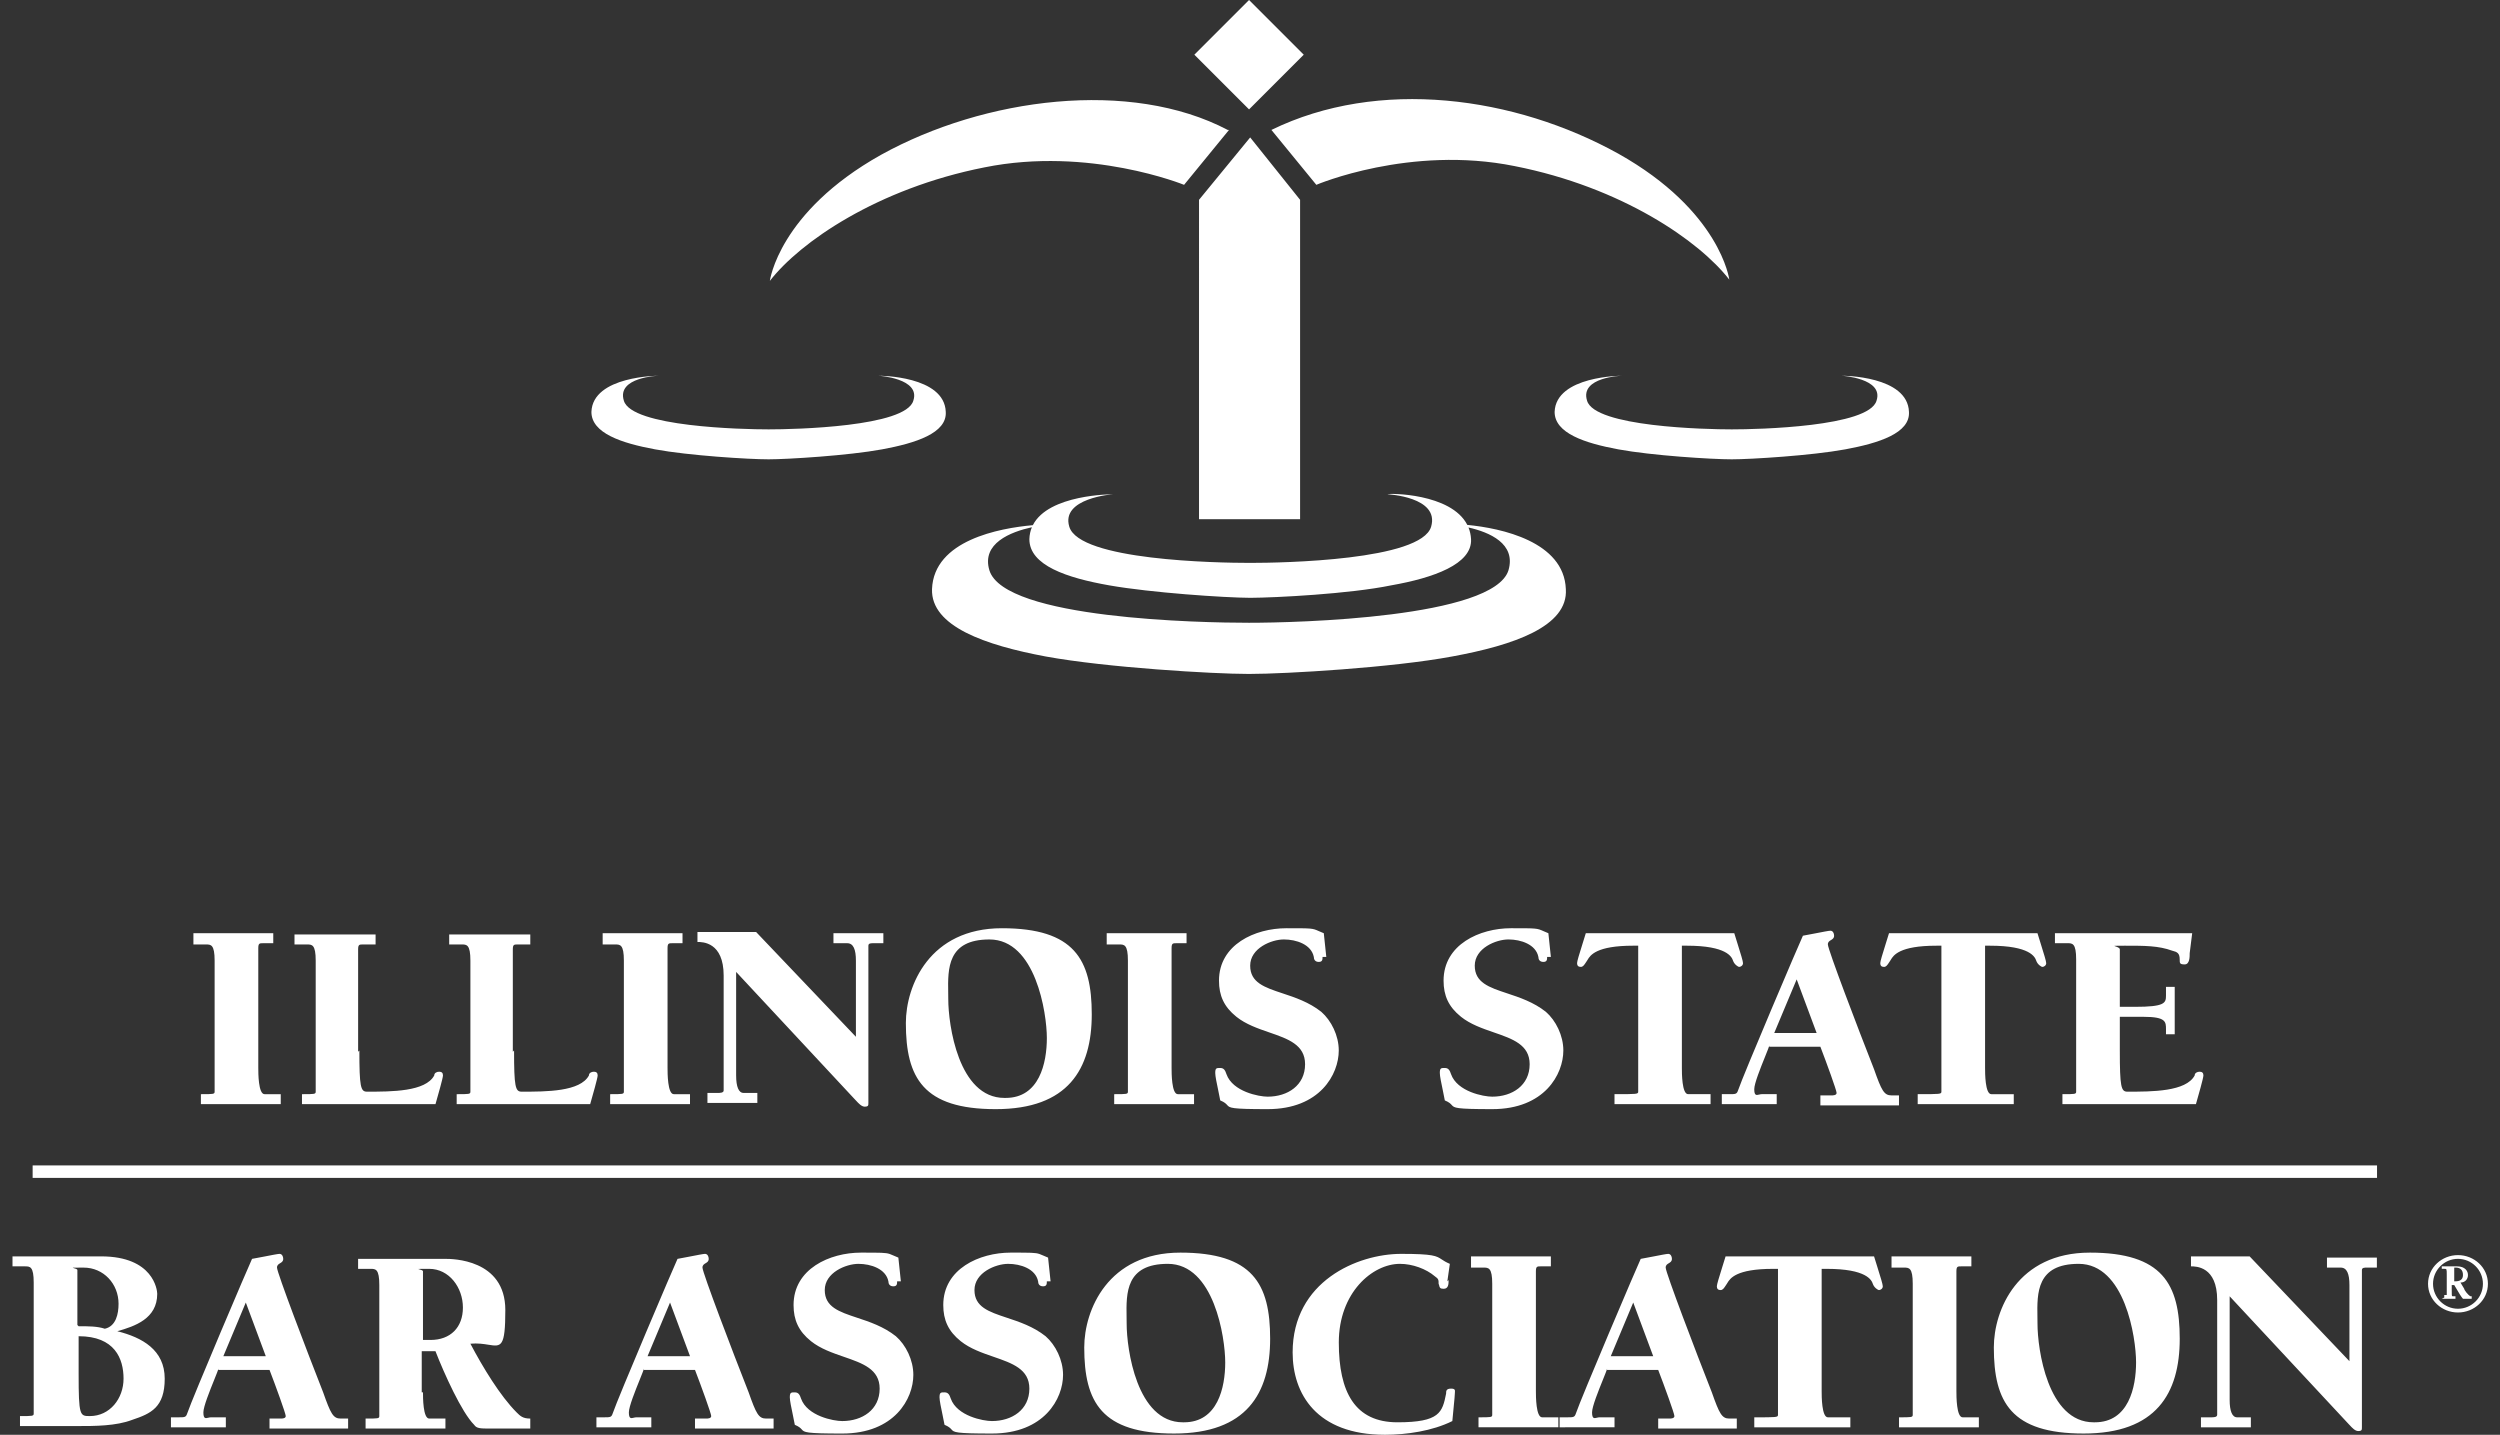
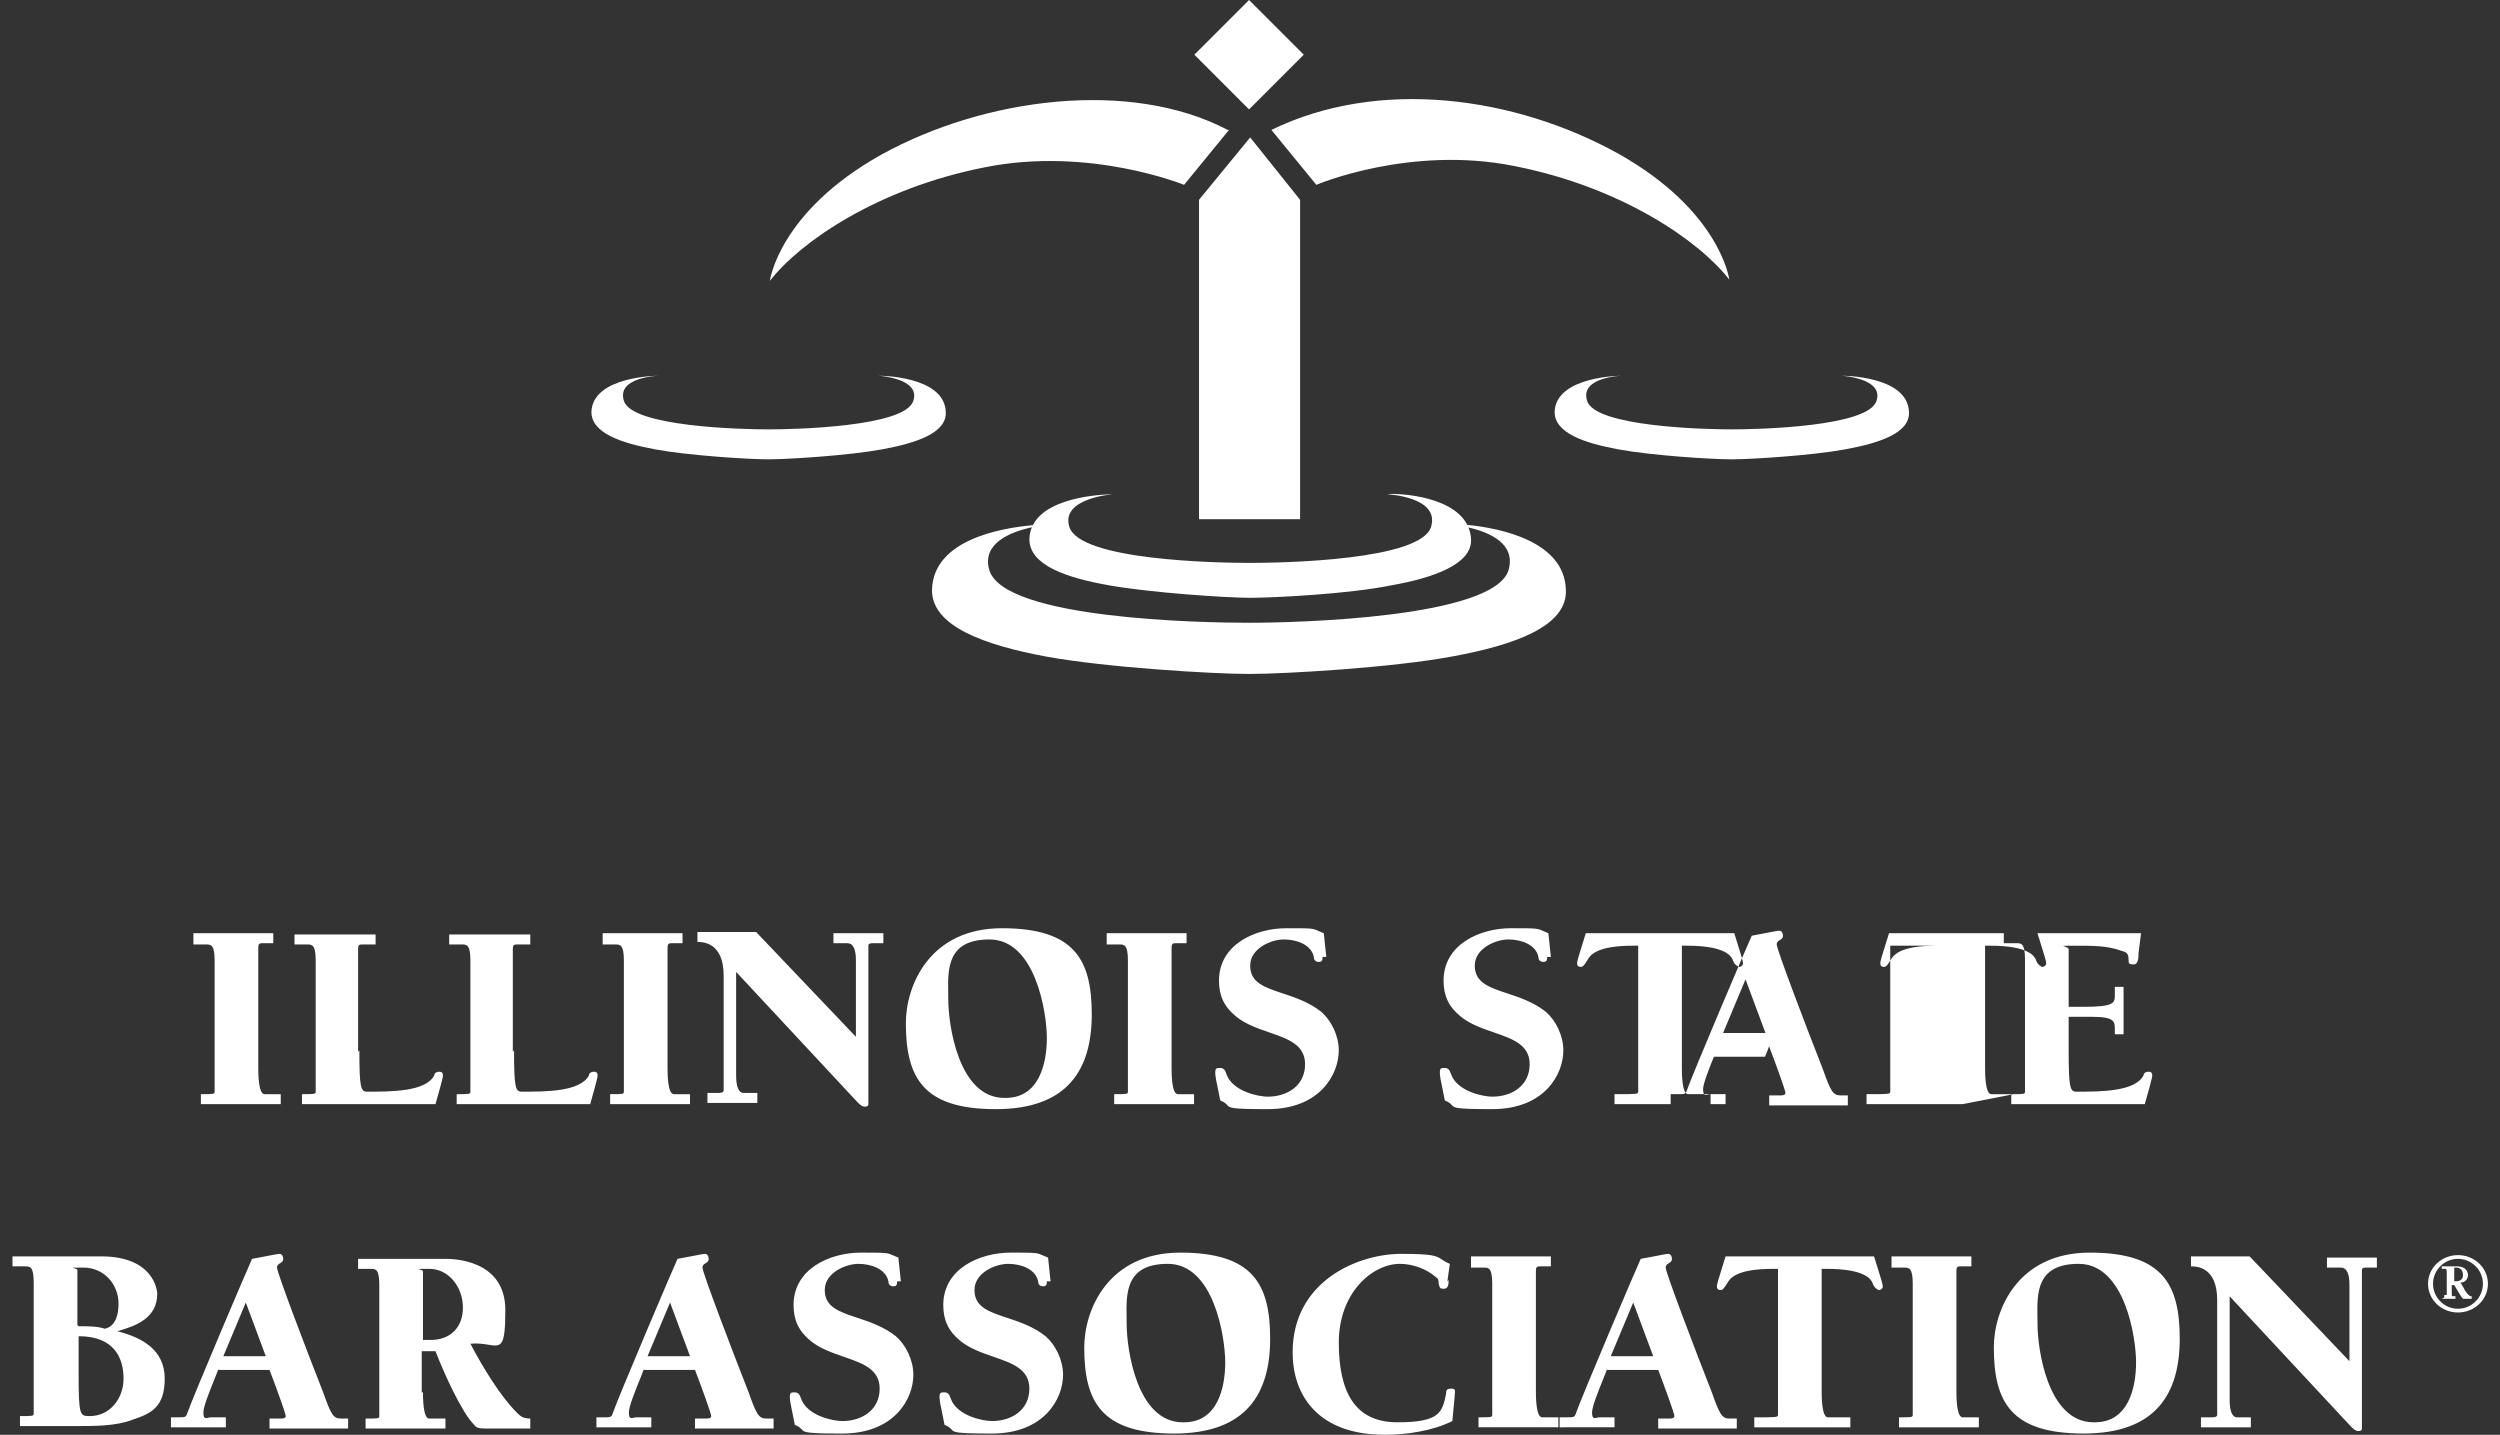
<svg xmlns="http://www.w3.org/2000/svg" fill="none" viewBox="0 0 4600 2640">
  <rect x="0" y="0" width="4600" height="2640" fill="#333333" stroke="none" />
-   <path fill="#fff" fill-rule="evenodd" d="M1666.78 1882.42c0-68.87 43.62-174.48 176.77-174.48s165.29 57.4 165.29 158.41-43.62 174.47-176.77 174.47-165.29-57.39-165.29-158.4m183.66 137.74c61.98 0 75.76-64.28 75.76-110.19 0-45.92-20.66-181.37-105.61-181.37-77.54 0-76.64 53.58-75.9 97.84.07 4.23.14 8.36.14 12.36 0 45.91 18.37 181.36 103.31 181.36zm-275.57-252.51v140.04l-183.65-192.84h-107.9v18.36c9.18 0 48.21 0 48.21 61.99v211.21c0 4.59-6.89 4.59-11.48 4.59h-18.37v18.36h91.83V2011h-25.25c-9.18 0-13.78-11.48-13.78-32.14v-190.55l218.1 234.17c.85.85 1.79 1.86 2.79 2.95 4.36 4.74 9.97 10.82 15.57 10.82 6.89 0 6.89-2.3 6.89-6.89V1740.1c0-4.59 4.59-4.59 9.18-4.59h18.37v-18.37h-91.83v18.37h25.25c11.48 0 16.07 11.48 16.07 32.14m-1218.991-50.51h146.927v18.36H484.44c-6.887 0-9.183 0-9.183 9.18v220.39c0 9.19 0 48.21 11.479 48.21h29.844v18.37H369.653v-18.37c22.958 0 25.254 0 25.254-4.59v-241.05c0-29.84-6.888-29.84-16.071-29.84h-22.957v-20.66m305.367 215.79c0 66.57 2.296 75.75 13.775 75.75 45.914 0 107.899 0 123.969-29.84 0-4.59 4.592-6.89 9.183-6.89s6.887 2.3 6.887 6.89-9.183 36.73-13.774 52.8H555.643v-18.36c22.957 0 25.253 0 25.253-4.6v-241.05c0-29.84-6.888-29.84-16.07-29.84h-22.958v-18.37h149.223v18.37h-22.958c-6.887 0-9.182 0-9.182 9.18v188.25zm298.411 75.75c-11.478 0-13.774-9.18-13.774-75.75l-2.296 2.29v-188.25c0-9.18 2.296-9.18 9.183-9.18h22.957v-18.37H826.505v18.37h22.957c9.183 0 16.071 0 16.071 29.84v241.05c0 4.6-2.296 4.6-25.253 4.6v18.36h245.64c4.6-16.07 13.78-48.21 13.78-52.8s-2.3-6.89-6.89-6.89-9.18 2.3-9.18 6.89c-16.07 29.84-78.06 29.84-123.973 29.84m149.243-291.54h146.93v18.36h-18.37c-6.89 0-9.18 0-9.18 9.18v220.39c0 9.19 0 48.21 11.47 48.21h29.85v18.37h-146.93v-18.37c22.96 0 25.26 0 25.26-4.59v-241.05c0-29.84-6.89-29.84-16.07-29.84h-22.96v-20.66m1074.36 0h-146.92v20.66h22.95c9.19 0 16.07 0 16.07 29.84v241.05c0 4.59-2.29 4.59-25.25 4.59v18.37h146.93v-18.37h-29.85c-11.48 0-11.48-39.02-11.48-48.21v-220.39c0-9.18 2.3-9.18 9.19-9.18h18.36zm250.22 43.61c0 4.59 0 9.18-6.89 9.18-6.88 0-9.18-4.59-9.18-9.18-4.59-22.96-32.14-32.15-55.1-32.15-22.95 0-61.98 16.08-61.98 48.22 0 31.18 26.43 39.95 59.42 50.88 22.87 7.58 48.88 16.2 71.43 34.06 18.37 16.07 32.14 43.62 32.14 71.16 0 43.62-34.43 107.9-130.85 107.9-67.74 0-69.76-2.26-74.52-7.59-2.02-2.26-4.52-5.06-12.72-8.48-.82-4.94-2.24-11.66-3.71-18.66-2.64-12.52-5.47-25.95-5.47-31.84 0-9.18 2.29-9.18 9.18-9.18s9.18 4.59 11.48 11.47c11.48 32.14 59.69 41.33 75.76 41.33 36.73 0 68.87-20.66 68.87-59.69 0-35.8-31.26-46.59-65.93-58.56-20.91-7.21-43.06-14.86-60.33-28.68-22.96-18.37-32.14-39.03-32.14-66.58 0-66.57 66.57-96.42 123.96-96.42 47.83 0 47.83 0 59.79 5.32 2.39 1.06 5.26 2.34 9.09 3.87l4.59 43.62zm406.34 9.18c6.89 0 6.89-4.59 6.89-9.18h6.89l-4.59-43.62c-3.83-1.53-6.7-2.81-9.09-3.87-11.96-5.32-11.96-5.32-59.79-5.32-57.39 0-123.96 29.85-123.96 96.42 0 27.55 9.18 48.21 32.14 66.58 17.27 13.82 39.42 21.47 60.33 28.68 34.67 11.97 65.93 22.76 65.93 58.56 0 39.03-32.14 59.69-68.87 59.69-16.07 0-64.28-9.19-75.76-41.33-2.3-6.88-4.59-11.47-11.48-11.47s-9.18 0-9.18 9.18c0 5.89 2.83 19.32 5.47 31.84 1.47 7 2.89 13.72 3.71 18.66 8.2 3.42 10.7 6.22 12.72 8.48 4.76 5.33 6.78 7.59 74.52 7.59 96.42 0 130.85-64.28 130.85-107.9 0-27.54-13.77-55.09-32.14-71.16-22.55-17.86-48.56-26.48-71.43-34.06-32.99-10.93-59.42-19.7-59.42-50.88 0-32.14 39.03-48.22 61.98-48.22 22.96 0 50.51 9.19 55.1 32.15 0 4.59 2.3 9.18 9.18 9.18m307.63 261.72h-176.77v-18.37c41.32 0 43.62 0 43.62-4.59v-268.6h-9.18c-68.26 0-79.04 17.84-83.91 25.89-.37.62-.71 1.17-1.04 1.66-.59.89-1.15 1.75-1.67 2.56l-.03.03c-3.53 5.43-5.79 8.89-9.77 8.89-4.6 0-6.89-2.3-6.89-6.89 0-3.51 4.04-16.47 10.06-35.75l.02-.07c1.83-5.87 3.85-12.32 5.99-19.27h273.19c2.14 6.96 4.16 13.42 5.99 19.3l.02.04v.02l.01.01c6.01 19.27 10.05 32.21 10.05 35.72 0 4.59-4.59 6.89-6.89 6.89-2.29 0-9.18-4.59-11.48-11.48-2.29-6.89-11.47-27.55-84.94-27.55h-9.18v224.98c0 9.19 0 48.21 11.48 48.21h41.32zm100.24-87.24v-.01c4.35-10.79 7.7-19.08 7.7-20.68v2.3h94.12c11.48 29.85 29.84 80.35 29.84 84.94s-6.88 4.59-9.18 4.59h-20.66v18.37h144.63v-18.37h-13.77c-13.78 0-18.37-9.18-32.14-48.21-29.85-75.76-84.95-220.39-84.95-229.57 0-4.59 2.87-6.31 5.74-8.03 2.87-1.73 5.74-3.45 5.74-8.04s-2.29-9.18-6.88-9.18c-2.76 0-15.43 2.48-28.1 4.96-8.45 1.65-16.9 3.3-22.41 4.22-4.59 9.18-110.2 257.12-119.38 284.67-2.29 6.89-4.59 6.89-16.07 6.89h-13.77v18.36h101.01v-18.36h-27.55c-1.68 0-3.37.41-4.95.8-4.89 1.19-8.82 2.16-8.82-9.98 0-10.48 11.7-39.47 19.85-59.67m16.88-43.64 41.32-98.72 36.73 98.72zm440.76 130.88h-176.77v-18.37c41.32 0 43.62 0 43.62-4.59v-268.6H3563c-68.26 0-79.04 17.84-83.91 25.89-.37.62-.71 1.17-1.04 1.66-.6.91-1.16 1.77-1.7 2.59-3.53 5.43-5.79 8.89-9.78 8.89-4.59 0-6.88-2.3-6.88-6.89 0-3.52 4.04-16.47 10.06-35.76l.03-.07c1.83-5.87 3.84-12.32 5.98-19.26h273.19c2.14 6.94 4.15 13.39 5.98 19.26l.02.07c6.03 19.29 10.07 32.24 10.07 35.76 0 4.59-4.59 6.89-6.89 6.89-2.29 0-9.18-4.59-11.48-11.48-2.29-6.89-11.47-27.55-84.94-27.55h-9.18v224.98c0 9.19 0 48.21 11.48 48.21h41.32zm98.72-296.15c9.18 0 16.07 0 16.07 29.85v243.34c0 4.59-2.3 4.59-25.26 4.59v18.37h245.65c4.59-16.07 13.77-48.21 13.77-52.8s-2.29-6.89-6.89-6.89c-4.59 0-9.18 2.3-9.18 6.89-16.07 29.84-78.05 29.84-123.97 29.84-11.48 0-13.77-9.18-13.77-75.76v-61.98h43.62c41.32 0 41.32 9.18 41.32 22.96v9.18h16.07v-87.24h-16.07v16.07c0 13.78-2.3 20.66-57.39 20.66h-27.55v-105.6c0-2.95-5.06-4.64-7.95-5.6-3.86-1.29-3.86-1.29 17.13-1.29 36.73 0 61.98 0 87.24 9.19 9.18 2.29 13.77 4.59 13.77 16.07 0 6.88 0 9.18 9.18 9.18 9.19 0 9.19-13.78 9.19-20.66l4.59-36.73h-252.53v18.36z" clip-rule="evenodd" />
-   <path stroke="#fff" stroke-width="22.957" d="M60.057 2155.85H4373.73" />
+   <path fill="#fff" fill-rule="evenodd" d="M1666.78 1882.42c0-68.87 43.62-174.48 176.77-174.48s165.29 57.4 165.29 158.41-43.62 174.47-176.77 174.47-165.29-57.39-165.29-158.4m183.66 137.74c61.98 0 75.76-64.28 75.76-110.19 0-45.92-20.66-181.37-105.61-181.37-77.54 0-76.64 53.58-75.9 97.84.07 4.23.14 8.36.14 12.36 0 45.91 18.37 181.36 103.31 181.36zm-275.57-252.51v140.04l-183.65-192.84h-107.9v18.36c9.18 0 48.21 0 48.21 61.99v211.21c0 4.59-6.89 4.59-11.48 4.59h-18.37v18.36h91.83V2011h-25.25c-9.18 0-13.78-11.48-13.78-32.14v-190.55l218.1 234.17c.85.85 1.79 1.86 2.79 2.95 4.36 4.74 9.97 10.82 15.57 10.82 6.89 0 6.89-2.3 6.89-6.89V1740.1c0-4.59 4.59-4.59 9.18-4.59h18.37v-18.37h-91.83v18.37h25.25c11.48 0 16.07 11.48 16.07 32.14m-1218.991-50.51h146.927v18.36H484.44c-6.887 0-9.183 0-9.183 9.18v220.39c0 9.19 0 48.21 11.479 48.21h29.844v18.37H369.653v-18.37c22.958 0 25.254 0 25.254-4.59v-241.05c0-29.84-6.888-29.84-16.071-29.84h-22.957v-20.66m305.367 215.79c0 66.57 2.296 75.75 13.775 75.75 45.914 0 107.899 0 123.969-29.84 0-4.59 4.592-6.89 9.183-6.89s6.887 2.3 6.887 6.89-9.183 36.73-13.774 52.8H555.643v-18.36c22.957 0 25.253 0 25.253-4.6v-241.05c0-29.84-6.888-29.84-16.07-29.84h-22.958v-18.37h149.223v18.37h-22.958c-6.887 0-9.182 0-9.182 9.18v188.25zm298.411 75.75c-11.478 0-13.774-9.18-13.774-75.75l-2.296 2.29v-188.25c0-9.18 2.296-9.18 9.183-9.18h22.957v-18.37H826.505v18.37h22.957c9.183 0 16.071 0 16.071 29.84v241.05c0 4.6-2.296 4.6-25.253 4.6v18.36h245.64c4.6-16.07 13.78-48.21 13.78-52.8s-2.3-6.89-6.89-6.89-9.18 2.3-9.18 6.89c-16.07 29.84-78.06 29.84-123.973 29.84m149.243-291.54h146.93v18.36h-18.37c-6.89 0-9.18 0-9.18 9.18v220.39c0 9.19 0 48.21 11.47 48.21h29.85v18.37h-146.93v-18.37c22.96 0 25.26 0 25.26-4.59v-241.05c0-29.84-6.89-29.84-16.07-29.84h-22.96v-20.66m1074.36 0h-146.92v20.66h22.95c9.19 0 16.07 0 16.07 29.84v241.05c0 4.59-2.29 4.59-25.25 4.59v18.37h146.93v-18.37h-29.85c-11.48 0-11.48-39.02-11.48-48.21v-220.39c0-9.18 2.3-9.18 9.19-9.18h18.36zm250.22 43.61c0 4.59 0 9.18-6.89 9.18-6.88 0-9.18-4.59-9.18-9.18-4.59-22.96-32.14-32.15-55.1-32.15-22.95 0-61.98 16.08-61.98 48.22 0 31.18 26.43 39.95 59.42 50.88 22.87 7.58 48.88 16.2 71.43 34.06 18.37 16.07 32.14 43.62 32.14 71.16 0 43.62-34.43 107.9-130.85 107.9-67.74 0-69.76-2.26-74.52-7.59-2.02-2.26-4.52-5.06-12.72-8.48-.82-4.94-2.24-11.66-3.71-18.66-2.64-12.52-5.47-25.95-5.47-31.84 0-9.18 2.29-9.18 9.18-9.18s9.18 4.59 11.48 11.47c11.48 32.14 59.69 41.33 75.76 41.33 36.73 0 68.87-20.66 68.87-59.69 0-35.8-31.26-46.59-65.93-58.56-20.91-7.21-43.06-14.86-60.33-28.68-22.96-18.37-32.14-39.03-32.14-66.58 0-66.57 66.57-96.42 123.96-96.42 47.83 0 47.83 0 59.79 5.32 2.39 1.06 5.26 2.34 9.09 3.87l4.59 43.62zm406.34 9.18c6.89 0 6.89-4.59 6.89-9.18h6.89l-4.59-43.62c-3.83-1.53-6.7-2.81-9.09-3.87-11.96-5.32-11.96-5.32-59.79-5.32-57.39 0-123.96 29.85-123.96 96.42 0 27.55 9.18 48.21 32.14 66.58 17.27 13.82 39.42 21.47 60.33 28.68 34.67 11.97 65.93 22.76 65.93 58.56 0 39.03-32.14 59.69-68.87 59.69-16.07 0-64.28-9.19-75.76-41.33-2.3-6.88-4.59-11.47-11.48-11.47s-9.18 0-9.18 9.18c0 5.89 2.83 19.32 5.47 31.84 1.47 7 2.89 13.72 3.71 18.66 8.2 3.42 10.7 6.22 12.72 8.48 4.76 5.33 6.78 7.59 74.52 7.59 96.42 0 130.85-64.28 130.85-107.9 0-27.54-13.77-55.09-32.14-71.16-22.55-17.86-48.56-26.48-71.43-34.06-32.99-10.93-59.42-19.7-59.42-50.88 0-32.14 39.03-48.22 61.98-48.22 22.96 0 50.51 9.19 55.1 32.15 0 4.59 2.3 9.18 9.18 9.18m307.63 261.72h-176.77v-18.37c41.32 0 43.62 0 43.62-4.59v-268.6h-9.18c-68.26 0-79.04 17.84-83.91 25.89-.37.62-.71 1.17-1.04 1.66-.59.89-1.15 1.75-1.67 2.56l-.03.03c-3.53 5.43-5.79 8.89-9.77 8.89-4.6 0-6.89-2.3-6.89-6.89 0-3.51 4.04-16.47 10.06-35.75l.02-.07c1.83-5.87 3.85-12.32 5.99-19.27h273.19c2.14 6.96 4.16 13.42 5.99 19.3l.02.04v.02l.01.01c6.01 19.27 10.05 32.21 10.05 35.72 0 4.59-4.59 6.89-6.89 6.89-2.29 0-9.18-4.59-11.48-11.48-2.29-6.89-11.47-27.55-84.94-27.55h-9.18v224.98c0 9.19 0 48.21 11.48 48.21h41.32zm100.24-87.24v-.01c4.35-10.79 7.7-19.08 7.7-20.68v2.3c11.48 29.85 29.84 80.35 29.84 84.94s-6.88 4.59-9.18 4.59h-20.66v18.37h144.63v-18.37h-13.77c-13.78 0-18.37-9.18-32.14-48.21-29.85-75.76-84.95-220.39-84.95-229.57 0-4.59 2.87-6.31 5.74-8.03 2.87-1.73 5.74-3.45 5.74-8.04s-2.29-9.18-6.88-9.18c-2.76 0-15.43 2.48-28.1 4.96-8.45 1.65-16.9 3.3-22.41 4.22-4.59 9.18-110.2 257.12-119.38 284.67-2.29 6.89-4.59 6.89-16.07 6.89h-13.77v18.36h101.01v-18.36h-27.55c-1.68 0-3.37.41-4.95.8-4.89 1.19-8.82 2.16-8.82-9.98 0-10.48 11.7-39.47 19.85-59.67m16.88-43.64 41.32-98.72 36.73 98.72zm440.76 130.88h-176.77v-18.37c41.32 0 43.62 0 43.62-4.59v-268.6H3563c-68.26 0-79.04 17.84-83.91 25.89-.37.62-.71 1.17-1.04 1.66-.6.91-1.16 1.77-1.7 2.59-3.53 5.43-5.79 8.89-9.78 8.89-4.59 0-6.88-2.3-6.88-6.89 0-3.52 4.04-16.47 10.06-35.76l.03-.07c1.83-5.87 3.84-12.32 5.98-19.26h273.19c2.14 6.94 4.15 13.39 5.98 19.26l.02.07c6.03 19.29 10.07 32.24 10.07 35.76 0 4.59-4.59 6.89-6.89 6.89-2.29 0-9.18-4.59-11.48-11.48-2.29-6.89-11.47-27.55-84.94-27.55h-9.18v224.98c0 9.19 0 48.21 11.48 48.21h41.32zm98.72-296.15c9.18 0 16.07 0 16.07 29.85v243.34c0 4.59-2.3 4.59-25.26 4.59v18.37h245.65c4.59-16.07 13.77-48.21 13.77-52.8s-2.29-6.89-6.89-6.89c-4.59 0-9.18 2.3-9.18 6.89-16.07 29.84-78.05 29.84-123.97 29.84-11.48 0-13.77-9.18-13.77-75.76v-61.98h43.62c41.32 0 41.32 9.18 41.32 22.96v9.18h16.07v-87.24h-16.07v16.07c0 13.78-2.3 20.66-57.39 20.66h-27.55v-105.6c0-2.95-5.06-4.64-7.95-5.6-3.86-1.29-3.86-1.29 17.13-1.29 36.73 0 61.98 0 87.24 9.19 9.18 2.29 13.77 4.59 13.77 16.07 0 6.88 0 9.18 9.18 9.18 9.19 0 9.19-13.78 9.19-20.66l4.59-36.73h-252.53v18.36z" clip-rule="evenodd" />
  <path fill="#fff" fill-rule="evenodd" d="M1926.18 2357.63c0 4.6 0 9.19-6.89 9.19s-9.18-4.59-9.18-9.19c-4.59-22.95-32.14-32.14-55.1-32.14s-61.99 16.07-61.99 48.21c0 31.19 26.44 39.95 59.43 50.89 22.86 7.58 48.88 16.2 71.43 34.06 18.37 16.07 32.14 43.61 32.14 71.16 0 43.62-34.44 107.9-130.86 107.9-67.73 0-69.76-2.26-74.51-7.59-2.02-2.26-4.53-5.06-12.72-8.48-.83-4.94-2.24-11.66-3.72-18.67-2.64-12.51-5.47-25.95-5.47-31.83 0-9.19 2.3-9.19 9.19-9.19 6.88 0 9.18 4.6 11.48 11.48 11.47 32.14 59.68 41.33 75.75 41.33 36.74 0 68.88-20.67 68.88-59.69 0-35.8-31.26-46.59-65.93-58.56-20.91-7.22-43.06-14.86-60.34-28.68-22.96-18.37-32.14-39.03-32.14-66.58 0-66.57 66.58-96.42 123.97-96.42 37.16 0 45.45 0 52.9 2.49 2.15.72 4.22 1.64 6.89 2.83 2.39 1.06 5.26 2.33 9.08 3.86l4.59 43.62zm-282.38 9.19c6.89 0 6.89-4.59 6.89-9.19h6.89l-4.6-43.62c-3.82-1.53-6.69-2.8-9.08-3.86-2.67-1.19-4.74-2.11-6.88-2.83-7.46-2.49-15.75-2.49-52.91-2.49-57.39 0-123.97 29.85-123.97 96.42 0 27.55 9.19 48.21 32.14 66.58 17.28 13.82 39.43 21.46 60.34 28.68 34.67 11.97 65.93 22.76 65.93 58.56 0 39.02-32.14 59.69-68.87 59.69-16.07 0-64.28-9.19-75.76-41.33-2.3-6.88-4.59-11.48-11.48-11.48s-9.18 0-9.18 9.19c0 5.88 2.83 19.32 5.46 31.83 1.48 7.01 2.89 13.73 3.72 18.67 8.19 3.42 10.7 6.22 12.72 8.48 4.76 5.33 6.78 7.59 74.52 7.59 96.42 0 130.85-64.28 130.85-107.9 0-27.55-13.77-55.09-32.14-71.16-22.55-17.86-48.56-26.48-71.43-34.06-32.99-10.94-59.42-19.7-59.42-50.89 0-32.14 39.02-48.21 61.98-48.21s50.51 9.19 55.1 32.14c0 4.6 2.29 9.19 9.18 9.19M394.078 2539.01c-8.15 20.2-19.849 49.19-19.849 59.67 0 12.14 3.93 11.18 8.822 9.98 1.583-.39 3.268-.8 4.952-.8h27.549v18.37H314.54v-18.37h13.774c11.479 0 13.774 0 16.07-6.89 9.183-27.55 114.787-275.48 119.378-284.67 5.51-.92 13.958-2.57 22.407-4.22 12.672-2.48 25.344-4.96 28.099-4.96 4.592 0 6.887 4.59 6.887 9.18s-2.869 6.32-5.739 8.04-5.739 3.44-5.739 8.03c0 9.19 55.097 153.82 84.942 229.58 13.774 39.02 18.365 48.21 32.14 48.21h13.774v18.36H495.902v-18.36h20.662c2.295 0 9.183 0 9.183-4.6 0-4.59-18.366-55.09-29.845-84.94h-94.125v-2.29c0 1.6-3.342 9.88-7.699 20.68m58.206-142.36-41.324 98.72h78.055zm-426.99-84.91h160.701c96.421 0 103.308 61.98 103.308 68.87 0 45.91-41.323 59.69-73.463 68.87 45.914 11.48 87.237 34.44 87.237 87.24s-25.253 64.28-59.689 75.76c-29.844 11.48-68.871 11.48-101.012 11.48H36.773v-18.37c22.957 0 25.253 0 25.253-4.59v-241.05c0-29.85-6.888-29.85-16.07-29.85H22.997v-18.36zm119.378 215.8c0 78.05 2.296 78.05 20.662 78.05 36.731 0 61.984-32.14 61.984-68.87s-16.07-78.06-82.646-78.06zm0-87.24c18.366 0 34.436 0 48.21 4.59 20.662-4.59 25.253-27.55 25.253-45.92 0-36.73-27.548-66.57-64.28-66.57-21.767 0-21.767 0-18.154.95 2.484.66 6.675 1.77 6.675 3.64V2438zm645.083 169.86c-11.478 0-11.478-39.02-11.478-48.21h-2.296v-75.75h25.253c16.07 41.32 48.21 112.49 71.167 135.44 4.592 6.89 11.479 6.89 29.845 6.89h73.463v-18.37c-13.774 0-18.365-4.59-25.252-11.47h-.001c-29.844-29.85-61.984-82.65-84.942-126.27 13.556-1.23 24.465.51 33.172 1.91 23.736 3.79 31.109 4.97 31.109-63.89 0-94.13-98.717-94.13-110.195-94.13H658.899v18.37h22.957c9.183 0 16.07 0 16.07 29.84v241.05c0 4.59-2.296 4.59-25.253 4.59v18.37H819.6v-18.37zm2.296-144.63h-13.774v-126.26c0-1.87-4.192-2.98-6.676-3.64-3.613-.95-3.613-.95 18.154-.95 36.732 0 61.985 34.43 61.985 71.16 0 36.74-22.958 59.69-59.689 59.69m384.909 73.48c-8.16 20.2-19.85 49.2-19.85 59.67 0 12.14 3.93 11.18 8.82 9.98 1.58-.39 3.27-.8 4.95-.8h27.55v18.37h-101.01v-18.37h13.77c11.48 0 13.78 0 16.07-6.89 9.19-27.55 114.79-275.48 119.38-284.67 5.51-.92 13.96-2.57 22.41-4.22 12.67-2.48 25.34-4.96 28.1-4.96 4.59 0 6.88 4.59 6.88 9.18s-2.87 6.32-5.74 8.04-5.74 3.44-5.74 8.03c0 9.19 55.1 153.82 84.95 229.58 13.77 39.02 18.36 48.21 32.14 48.21h13.77v18.36h-144.63v-18.36h20.66c2.3 0 9.18 0 9.18-4.6 0-4.59-18.36-55.09-29.84-84.94h-94.12v-2.29c0 1.6-3.35 9.88-7.7 20.68m55.91-142.36-41.33 98.72h78.06zm938.9-91.82c-133.15 0-176.77 105.61-176.77 174.48 0 101.01 32.14 158.4 165.29 158.4s176.77-73.46 176.77-174.47-32.14-158.41-165.29-158.41m82.64 202.03c0 45.91-13.77 110.19-75.76 110.19h-2.29c-84.94 0-103.31-135.45-103.31-181.36 0-4-.07-8.14-.14-12.36-.74-44.26-1.65-97.84 75.9-97.84 84.94 0 105.6 135.45 105.6 181.37m411.01-151.53c0 6.89 0 16.07-9.18 16.07-6.72 0-7.3-2.46-8.02-5.58-.26-1.14-.55-2.37-1.17-3.6 0-6.89 0-9.19-6.88-13.78-16.07-13.77-41.33-22.95-64.28-22.95-50.51 0-112.49 52.8-112.49 144.63s29.84 146.92 107.9 146.92c78.05 0 82.64-18.36 89.53-52.8 0-4.59 0-9.18 9.18-9.18 7.61 0 7.34 3.15 7.02 6.84-.06.77-.13 1.55-.13 2.34 0 2.84-.88 11.81-2.09 24.22-.75 7.67-1.63 16.64-2.5 26.29-36.73 18.36-84.94 25.25-123.97 25.25-126.27 0-169.89-75.76-169.89-151.52 0-130.85 119.38-181.36 199.73-181.36 59.19 0 64.81 3.74 74.68 10.29 3.53 2.35 7.6 5.05 14.86 8.08l-4.6 32.14zm188.18-43.59h-146.93v20.66h22.96c9.18 0 16.07 0 16.07 29.84v241.05c0 4.6-2.3 4.6-25.25 4.6v18.36h146.92v-18.36h-29.84c-11.48 0-11.48-39.03-11.48-48.21v-220.39c0-9.19 2.3-9.19 9.18-9.19h18.37zm95.64 227.27c-8.15 20.2-19.85 49.19-19.85 59.67 0 12.14 3.93 11.18 8.82 9.98 1.59-.39 3.27-.8 4.96-.8h27.55v18.37H2869.7v-18.37h13.78c11.48 0 13.77 0 16.07-6.89 9.18-27.55 114.78-275.48 119.38-284.67 5.51-.92 13.95-2.57 22.4-4.22 12.68-2.48 25.35-4.96 28.1-4.96 4.59 0 6.89 4.59 6.89 9.18s-2.87 6.32-5.74 8.04-5.74 3.44-5.74 8.03c0 9.19 55.1 153.82 84.94 229.58 13.78 39.02 18.37 48.21 32.14 48.21h13.78v18.36h-144.63v-18.36h20.66c2.29 0 9.18 0 9.18-4.6 0-4.59-18.37-55.09-29.84-84.94h-94.13v-2.29c0 1.6-3.34 9.88-7.7 20.68m55.91-142.36-41.32 98.72h78.05zm222.72 229.6h176.77v-18.36h-41.32c-11.48 0-11.48-39.03-11.48-48.21v-224.99h9.19c73.46 0 82.64 20.67 84.94 27.55 2.29 6.89 9.18 11.48 11.48 11.48 2.29 0 6.88-2.29 6.88-6.89 0-3.51-4.04-16.47-10.06-35.76-1.84-5.89-3.86-12.36-6.01-19.33h-273.19c-2.15 6.98-4.17 13.46-6.01 19.34-6.02 19.29-10.06 32.24-10.06 35.75 0 4.6 2.3 6.89 6.89 6.89 3.99 0 6.24-3.46 9.77-8.89.54-.82 1.1-1.68 1.71-2.59.32-.48.66-1.04 1.03-1.66 4.87-8.05 15.65-25.89 83.91-25.89h9.18v268.6c0 4.6-2.29 4.6-43.62 4.6zm252.53-314.51h146.93v18.36h-18.37c-6.88 0-9.18 0-9.18 9.19v220.39c0 9.18 0 48.21 11.48 48.21h29.84v18.36h-146.92v-18.36c22.95 0 25.25 0 25.25-4.6v-241.05c0-29.84-6.89-29.84-16.07-29.84h-22.96v-20.66m365.01-6.91c-133.16 0-176.77 105.61-176.77 174.48 0 101.01 32.14 158.4 165.29 158.4s176.77-73.46 176.77-174.47-32.14-158.41-165.29-158.41m84.94 202.03c0 45.91-13.78 110.19-75.76 110.19h-2.3c-84.94 0-103.3-135.45-103.3-181.36 0-4-.07-8.14-.14-12.36-.75-44.26-1.65-97.84 75.89-97.84 84.95 0 105.61 135.45 105.61 181.37m392.59-2.28v-140.04c0-20.66-4.59-32.14-16.07-32.14h-25.26v-18.37h91.83v18.37h-18.36c-4.59 0-9.19 0-9.19 4.59v289.26c0 4.59 0 6.89-6.88 6.89-5.61 0-11.21-6.08-15.58-10.82-1-1.09-1.93-2.1-2.79-2.96l-218.09-234.16v190.55c0 20.66 4.59 32.14 13.77 32.14h25.25v18.36h-91.83v-18.36h18.37c4.59 0 11.48 0 11.48-4.6v-211.2c0-61.99-39.03-61.99-48.21-61.99v-18.36h107.9zm144.63-142.37c0 29.84 25.25 52.8 55.09 52.8 29.85 0 55.1-22.96 55.1-52.8 0-29.85-25.25-52.8-55.1-52.8-29.84 0-55.09 22.95-55.09 52.8m9.18 0c0-25.25 20.66-45.92 45.91-45.92 25.26 0 45.92 20.67 45.92 45.92s-20.66 45.91-45.92 45.91c-25.25 0-45.91-20.66-45.91-45.91m20.66 20.66v4.59l-4.59 2.3h25.25v-4.59h-4.59c-.58 0-1.02 0-1.34-.19-.95-.56-.95-2.74-.95-11.29v-9.19h4.59c9.18 16.07 13.77 22.96 16.07 25.26h16.07v-4.59h-2.3c-4.59-2.3-11.48-11.48-11.48-13.78l-6.88-11.48c9.18 0 13.77-6.88 13.77-13.77s-4.59-16.07-20.66-16.07h-27.55v4.59h4.59c4.59 0 4.59 0 4.59 11.48v36.73zm20.66-25.25h-2.29v-25.26h2.29c9.19 0 13.78 4.6 13.78 13.78s-6.89 11.48-13.78 11.48M2298.25 0l-100.64 100.646 100.64 100.646 100.65-100.646zm123.78 340.078-82.64-101.012c197.43-96.421 447.66-61.985 638.21 43.619 188.25 105.603 204.32 231.868 204.32 231.868-55.1-71.167-197.43-169.884-394.87-208.911-192.84-39.027-365.02 34.436-365.02 34.436m-243.33.03 82.65-101.012h-2.3c-179.07-94.125-447.67-59.689-638.21 45.914-188.25 105.604-204.32 231.869-204.32 231.869 55.1-71.167 197.43-169.884 394.86-208.911 192.85-39.028 367.32 32.14 367.32 32.14m27.51 27.551 94.13-114.787 91.83 114.787v587.707h-185.96zm93.08 732.351c.4-.01.8-.01 1.22-.01.44 0 .87.01 1.3.01h.88-4.59zm402.72-129.427c2.65 6.487 4.3 13.64 4.73 21.525 2.29 45.912-68.87 71.172-146.93 84.942-76.67 15.79-213.15 22.71-259.3 22.95-47.96-.28-182.68-9.39-259.53-22.95-78.06-13.77-146.93-36.73-146.93-84.942.22-8.101 1.86-15.407 4.63-21.998-39.01 8.582-93.24 29.621-78.16 79.37 27.54 89.54 390.27 96.43 477.51 96.43 89.53 0 449.96-9.19 477.51-96.43 14.49-49.25-35.03-70.169-73.53-78.897m-2.18-4.749c-29.84-58.637-144.88-58.402-146.91-56.372 0 0 96.42 4.591 80.35 59.689-18.36 61.989-273.19 66.579-332.88 66.579-61.98 0-314.51-4.59-332.88-66.579-16.07-52.802 80.35-59.689 80.35-59.689-2.02 0-118.57 0-147.43 56.869-61.29 5.465-182.06 27.638-185.52 117.589-2.29 68.87 98.72 103.31 208.91 123.97 112.49 20.66 309.93 32.14 371.91 32.14h4.59c64.28 0 261.72-11.48 371.91-32.14 112.49-20.66 213.5-55.1 208.91-123.97-3.36-87.47-118.89-112.082-181.31-118.086M1414.21 845.159c34.43 0 146.92-6.887 208.91-18.366 61.98-11.478 119.38-29.844 117.08-68.872-2.3-66.576-121.67-66.576-123.97-66.576 0 0 78.06 4.592 64.28 45.915-13.77 48.21-218.09 52.802-266.3 52.802s-252.53-4.592-266.31-52.802c-13.77-43.619 64.28-45.915 64.28-45.915s-121.67 0-123.97 66.576c0 39.028 55.1 57.394 117.09 68.872 61.98 11.479 172.17 18.366 208.91 18.366m1981.19-18.363c-61.98 11.479-174.47 18.366-208.91 18.366-36.73 0-146.92-6.887-208.91-18.366-61.98-11.479-117.08-29.845-117.08-68.872 2.29-66.576 123.97-66.576 123.97-66.576s-78.06 2.296-64.28 45.915c13.77 48.21 218.09 52.801 266.3 52.801s252.53-4.591 266.31-52.801c13.77-41.324-64.28-45.915-64.28-45.915 2.29 0 121.67 0 123.97 66.576 2.29 39.027-55.1 57.393-117.09 68.872" clip-rule="evenodd" />
</svg>